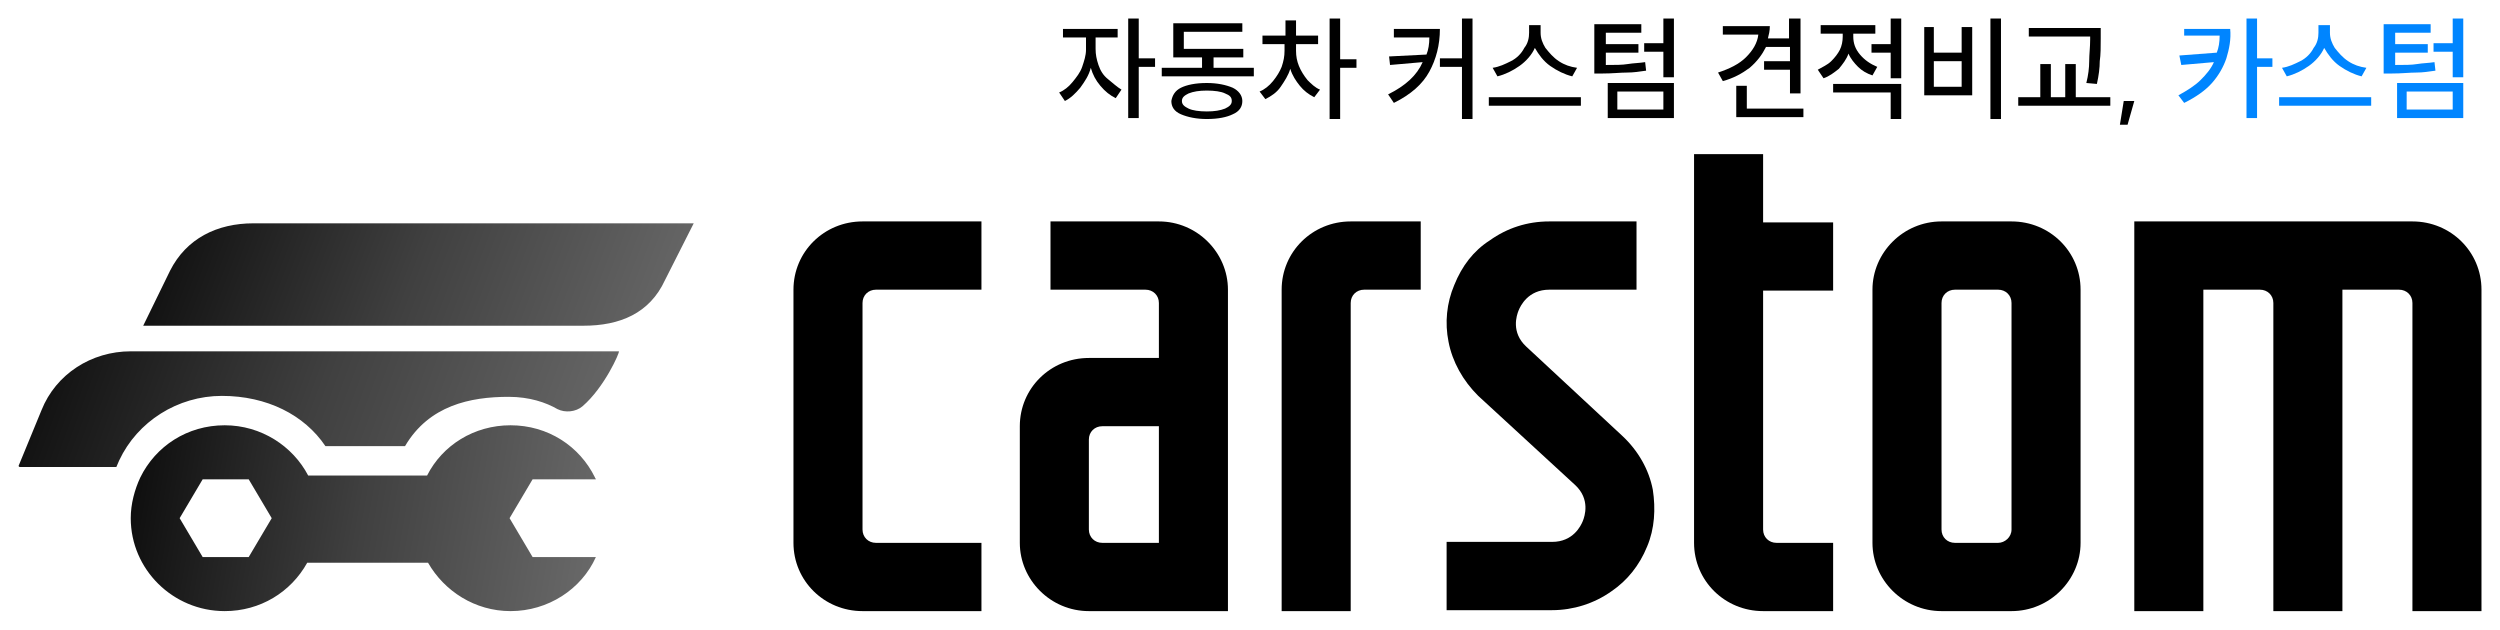
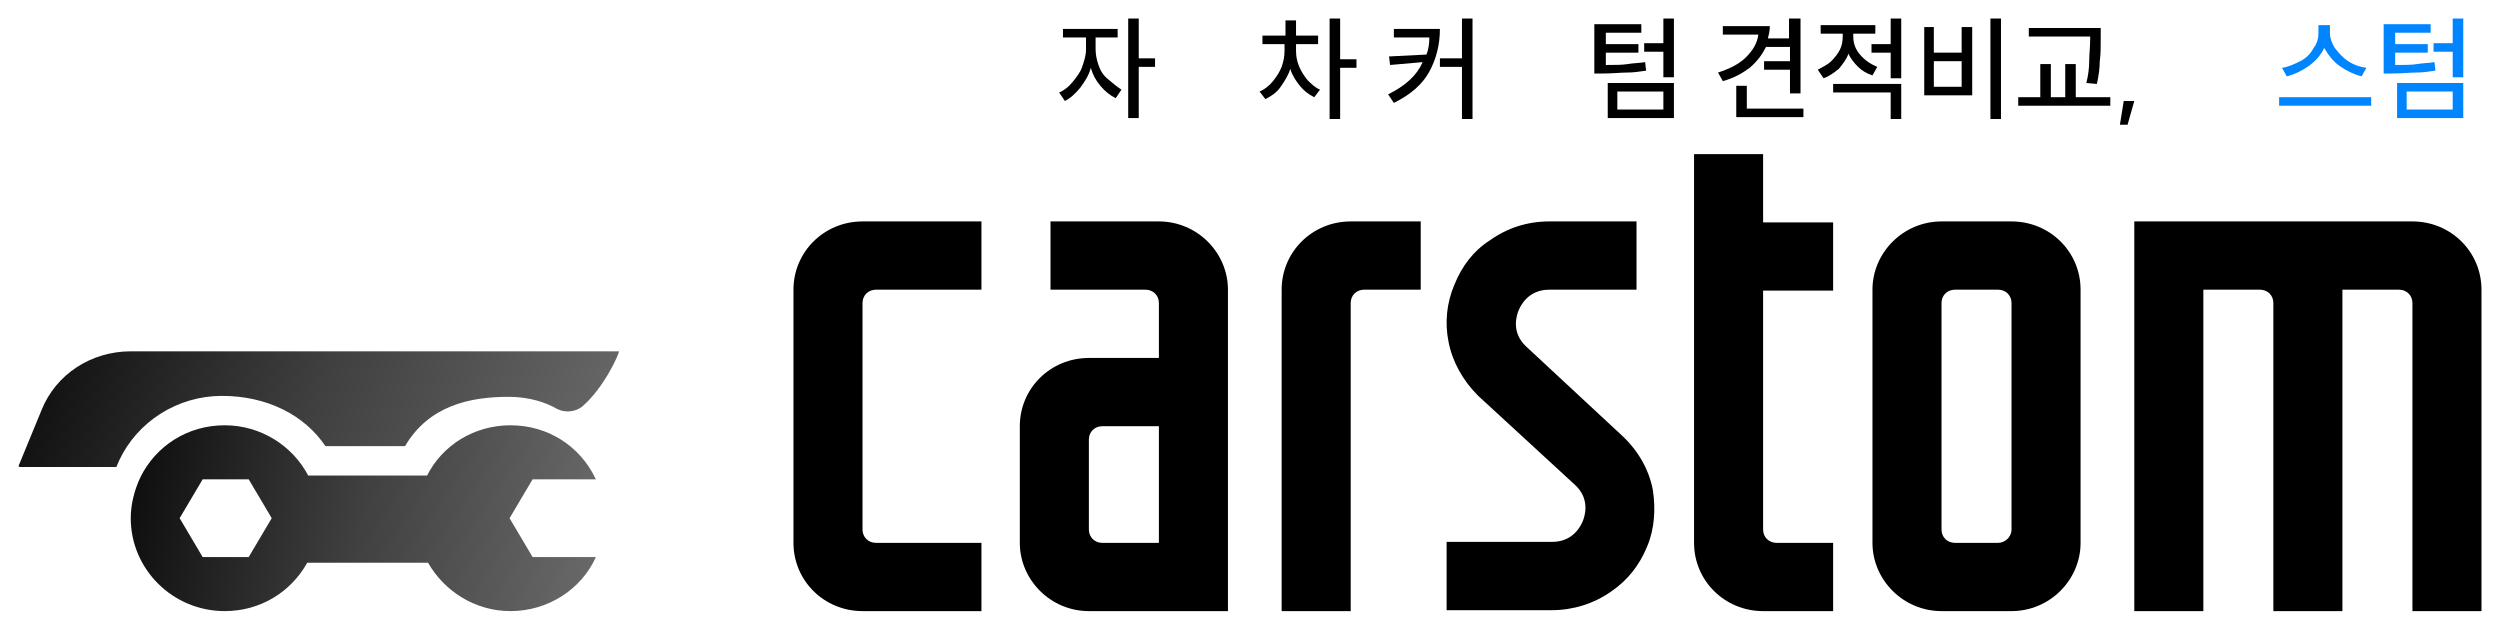
<svg xmlns="http://www.w3.org/2000/svg" width="135" height="34" viewBox="0 0 135 34" fill="none">
  <path d="M47.301 15.643C46.887 15.643 46.576 15.95 46.576 16.36V28.597C46.576 29.006 46.887 29.314 47.301 29.314H52.998V33H46.576C44.505 33 42.847 31.362 42.847 29.314V15.643C42.847 13.595 44.505 11.957 46.576 11.957H52.998V15.643H47.301Z" fill="black" />
  <path d="M66.309 15.643V33H58.799C56.727 33 55.07 31.31 55.07 29.314V23.016C55.07 20.968 56.727 19.33 58.799 19.33H62.58V16.36C62.58 15.95 62.269 15.643 61.855 15.643H56.727V11.957H62.58C64.652 11.957 66.309 13.646 66.309 15.643ZM62.58 23.016H59.524C59.11 23.016 58.799 23.323 58.799 23.733V28.597C58.799 29.006 59.11 29.314 59.524 29.314H62.58V23.016Z" fill="black" />
  <path d="M76.719 15.643H73.663C73.249 15.643 72.938 15.95 72.938 16.36V33H69.209V15.643C69.209 13.595 70.867 11.957 72.938 11.957H76.719V15.643Z" fill="black" />
  <path d="M89.252 26.446C89.408 27.47 89.356 28.546 88.942 29.518C88.527 30.542 87.854 31.362 87.025 31.925C86.093 32.59 84.954 32.949 83.814 32.949H78.117V29.262H83.814C84.954 29.262 85.368 28.392 85.472 28.136C85.575 27.88 85.886 26.958 85.057 26.19L79.826 21.378C78.998 20.558 78.428 19.534 78.221 18.459C78.014 17.435 78.117 16.36 78.532 15.387C78.946 14.363 79.567 13.544 80.448 12.981C81.38 12.315 82.468 11.957 83.659 11.957H88.372V15.643H83.659C82.52 15.643 82.105 16.514 82.002 16.77C81.898 17.026 81.587 17.947 82.416 18.715L87.595 23.528C88.476 24.347 89.045 25.371 89.252 26.446Z" fill="black" />
  <path d="M95.208 15.643V28.597C95.208 29.006 95.519 29.314 95.933 29.314H98.989V33H95.208C93.137 33 91.479 31.361 91.479 29.314V8.322H95.208V12.008H98.989V15.694H95.208V15.643Z" fill="black" />
  <path d="M104.842 11.957H108.622C110.694 11.957 112.351 13.595 112.351 15.643V29.314C112.351 31.31 110.694 33 108.622 33H104.842C102.77 33 101.113 31.31 101.113 29.314V15.643C101.113 13.646 102.77 11.957 104.842 11.957ZM108.622 28.597V16.36C108.622 15.95 108.312 15.643 107.897 15.643H105.567C105.152 15.643 104.842 15.95 104.842 16.36V28.597C104.842 29.006 105.152 29.314 105.567 29.314H107.897C108.26 29.314 108.622 29.006 108.622 28.597Z" fill="black" />
  <path d="M130.271 11.957C132.343 11.957 134 13.595 134 15.643V33H130.271V16.36C130.271 15.95 129.96 15.643 129.546 15.643H126.49V33H122.761V16.36C122.761 15.95 122.451 15.643 122.036 15.643H118.981V33H115.252V15.643V11.957H130.271Z" fill="black" />
-   <path d="M31.505 17.589H7.733L9.183 14.619C10.063 12.878 11.721 12.059 13.689 12.059H37.461L35.907 15.131C35.079 16.923 33.473 17.589 31.505 17.589Z" fill="url(#paint0_linear_348_19409)" />
  <path d="M33.421 18.971C33.473 19.022 32.645 20.917 31.453 21.941C31.091 22.248 30.521 22.299 30.107 22.094C29.485 21.736 28.605 21.429 27.465 21.429C25.394 21.429 23.167 21.89 21.872 24.091C21.872 24.091 21.872 24.091 21.82 24.091H17.625C17.625 24.091 17.625 24.091 17.573 24.091C16.434 22.402 14.414 21.378 11.98 21.378C9.597 21.378 7.422 22.76 6.438 24.859L6.283 25.218H1.052L1 25.166L2.243 22.146C3.02 20.2 4.936 18.971 7.06 18.971H33.421Z" fill="url(#paint1_linear_348_19409)" />
  <path d="M7.06 27.982C7.06 30.747 9.338 33 12.135 33C14.051 33 15.709 31.976 16.589 30.389H23.115C23.995 31.925 25.653 33 27.569 33C29.589 33 31.401 31.822 32.178 30.081H28.76L27.517 27.982L28.76 25.883H32.178C32.178 25.832 32.127 25.832 32.127 25.781C31.298 24.091 29.589 22.965 27.569 22.965C25.601 22.965 23.892 24.04 23.063 25.678H16.641C15.812 24.091 14.103 22.965 12.135 22.965C10.115 22.965 8.406 24.091 7.577 25.781C7.267 26.446 7.06 27.214 7.06 27.982ZM9.701 27.982L10.944 25.883H13.43L14.673 27.982L13.43 30.081H10.944L9.701 27.982Z" fill="url(#paint2_linear_348_19409)" />
  <path d="M60.353 1.563V2.024H59.162V2.638C59.162 2.946 59.214 3.202 59.317 3.509C59.421 3.816 59.576 4.072 59.835 4.277C60.094 4.482 60.301 4.686 60.56 4.84L60.249 5.301C59.938 5.147 59.68 4.942 59.421 4.635C59.162 4.328 59.006 4.021 58.903 3.662C58.799 4.072 58.592 4.379 58.333 4.738C58.074 5.045 57.815 5.301 57.504 5.454L57.194 4.994C57.453 4.891 57.712 4.686 57.919 4.43C58.126 4.174 58.333 3.918 58.437 3.611C58.54 3.304 58.644 2.997 58.644 2.69V2.024H57.401V1.563H60.353ZM60.923 1H61.492V3.15H62.373V3.611H61.492V6.376H60.923V1Z" fill="black" />
-   <path d="M64.91 3.663V3.099H63.357V1.256H67.086V1.717H63.926V2.639H67.138V3.099H65.532V3.663H67.707V4.123H62.735V3.663H64.91ZM63.771 4.738C64.082 4.584 64.548 4.482 65.169 4.482C65.739 4.482 66.205 4.584 66.568 4.738C66.879 4.891 67.086 5.147 67.086 5.455C67.086 5.762 66.93 6.018 66.568 6.171C66.257 6.325 65.791 6.427 65.169 6.427C64.6 6.427 64.134 6.325 63.771 6.171C63.408 6.018 63.253 5.762 63.253 5.455C63.305 5.147 63.46 4.891 63.771 4.738ZM64.185 5.864C64.393 5.966 64.755 6.018 65.169 6.018C65.584 6.018 65.894 5.966 66.153 5.864C66.361 5.762 66.516 5.659 66.516 5.455C66.516 5.25 66.412 5.147 66.153 5.045C65.946 4.942 65.584 4.891 65.169 4.891C64.755 4.891 64.444 4.942 64.185 5.045C63.978 5.147 63.823 5.25 63.823 5.455C63.823 5.659 63.978 5.762 64.185 5.864Z" fill="black" />
  <path d="M69.416 1.922V1.102H69.986V1.922H71.177V2.382H69.986V2.741C69.986 3.048 70.038 3.304 70.141 3.56C70.245 3.816 70.4 4.072 70.608 4.328C70.815 4.533 71.022 4.738 71.281 4.84L70.97 5.25C70.659 5.096 70.4 4.891 70.193 4.635C69.986 4.379 69.779 4.072 69.675 3.714C69.572 4.072 69.365 4.379 69.157 4.686C68.95 4.994 68.639 5.198 68.329 5.352L68.018 4.942C68.277 4.84 68.536 4.635 68.743 4.379C68.95 4.123 69.106 3.867 69.209 3.611C69.313 3.304 69.365 3.048 69.365 2.741V2.382H68.173V1.922H69.416ZM71.799 1H72.368V3.202H73.249V3.662H72.368V6.427H71.799V1Z" fill="black" />
  <path d="M77.185 3.867C76.823 4.533 76.201 5.096 75.269 5.557L74.958 5.096C75.89 4.635 76.512 4.072 76.823 3.355L75.062 3.509L75.01 3.048L77.03 2.946C77.133 2.69 77.185 2.382 77.185 2.024H75.269V1.563H77.755C77.755 2.434 77.548 3.202 77.185 3.867ZM77.755 3.15H78.946V1H79.516V6.427H78.946V3.611H77.755V3.15Z" fill="black" />
-   <path d="M80.396 5.25H85.368V5.71H80.396V5.25ZM83.193 1.358V1.768C83.193 2.075 83.296 2.331 83.452 2.587C83.659 2.843 83.866 3.099 84.177 3.304C84.488 3.509 84.798 3.611 85.161 3.662L84.902 4.123C84.488 4.021 84.073 3.816 83.711 3.56C83.348 3.304 83.089 2.946 82.882 2.587C82.727 2.946 82.416 3.304 82.053 3.56C81.691 3.816 81.277 4.021 80.862 4.123L80.603 3.662C80.966 3.611 81.277 3.458 81.587 3.304C81.898 3.15 82.157 2.894 82.312 2.587C82.52 2.331 82.571 2.024 82.571 1.768V1.358H83.193Z" fill="black" />
  <path d="M86.145 1.307H88.631V1.768H86.715V2.382H88.475V2.843H86.715V3.509C87.233 3.509 87.595 3.509 87.906 3.458C88.217 3.406 88.527 3.406 88.838 3.355L88.89 3.816C88.527 3.867 88.217 3.918 87.854 3.918C87.492 3.918 87.077 3.97 86.507 3.97H86.093V1.307H86.145ZM86.818 4.482H90.392V6.376H86.818V4.482ZM89.822 5.915V4.942H87.336V5.915H89.822ZM89.822 2.331V1H90.392V4.174H89.822V2.792H88.786V2.331H89.822Z" fill="black" />
  <path d="M97.228 1V5.045H96.659V3.765H95.26V3.304H96.659V2.536H95.364C95.157 2.946 94.898 3.304 94.483 3.662C94.069 3.97 93.603 4.226 93.033 4.379L92.774 3.918C93.396 3.714 93.914 3.458 94.276 3.099C94.639 2.741 94.898 2.331 94.949 1.87H93.033V1.41H95.571C95.571 1.666 95.519 1.87 95.467 2.075H96.607V1H97.228ZM93.758 4.635H94.328V5.864H97.384V6.325H93.758V4.635Z" fill="black" />
  <path d="M98.886 3.304C99.093 3.099 99.248 2.894 99.352 2.69C99.455 2.485 99.507 2.229 99.507 1.973V1.819H98.316V1.358H101.268V1.819H100.077V1.973C100.077 2.331 100.18 2.638 100.439 2.946C100.698 3.253 101.009 3.458 101.372 3.611L101.113 4.072C100.802 3.97 100.543 3.816 100.336 3.611C100.129 3.406 99.921 3.15 99.818 2.894C99.714 3.202 99.507 3.458 99.3 3.714C99.041 3.918 98.782 4.123 98.471 4.226L98.16 3.765C98.419 3.611 98.678 3.509 98.886 3.304ZM98.989 4.533H102.666V6.427H102.097V4.994H98.989V4.533ZM102.097 2.382V1H102.666V4.226H102.097V2.843H101.061V2.382H102.097Z" fill="black" />
  <path d="M103.858 1.461H104.427V2.843H105.929V1.461H106.499V5.147H103.909V1.461H103.858ZM105.929 4.686V3.304H104.427V4.686H105.929ZM108.053 1V6.427H107.483V1H108.053Z" fill="black" />
  <path d="M108.985 5.25H110.176V3.458H110.746V5.25H111.523V3.458H112.092V5.25H113.957V5.71H108.985V5.25ZM113.439 1.512V2.075C113.439 2.536 113.439 2.946 113.387 3.304C113.387 3.662 113.335 4.072 113.232 4.533L112.662 4.482C112.766 4.072 112.817 3.662 112.817 3.304C112.817 2.946 112.869 2.536 112.869 2.126V1.973H109.555V1.512H113.439Z" fill="black" />
  <path d="M114.889 6.734H114.475L114.682 5.454H115.252L114.889 6.734Z" fill="black" />
-   <path d="M120.224 3.15C120.068 3.611 119.809 4.072 119.447 4.482C119.084 4.891 118.566 5.25 117.945 5.557L117.634 5.147C118.1 4.891 118.514 4.635 118.825 4.328C119.136 4.021 119.395 3.714 119.55 3.355L117.789 3.509L117.686 2.997L119.706 2.843C119.809 2.587 119.861 2.28 119.861 1.922H117.945V1.563H120.431C120.483 2.126 120.379 2.638 120.224 3.15ZM121.311 1H121.881V3.15H122.71V3.611H121.881V6.376H121.311V1Z" fill="#0085FF" />
  <path d="M123.072 5.25H128.044V5.71H123.072V5.25ZM125.817 1.358V1.768C125.817 2.075 125.921 2.331 126.076 2.587C126.283 2.843 126.49 3.099 126.801 3.304C127.112 3.509 127.423 3.611 127.785 3.662L127.526 4.123C127.112 4.021 126.698 3.816 126.335 3.56C125.972 3.304 125.713 2.946 125.506 2.587C125.351 2.946 125.04 3.304 124.678 3.56C124.315 3.816 123.901 4.021 123.486 4.123L123.228 3.662C123.59 3.611 123.901 3.458 124.212 3.304C124.522 3.15 124.781 2.894 124.937 2.587C125.144 2.331 125.196 2.024 125.196 1.768V1.358H125.817Z" fill="#0085FF" />
  <path d="M128.769 1.307H131.255V1.768H129.339V2.382H131.1V2.843H129.339V3.509C129.857 3.509 130.219 3.509 130.53 3.458C130.841 3.406 131.152 3.406 131.462 3.355L131.514 3.816C131.152 3.867 130.841 3.918 130.478 3.918C130.116 3.918 129.701 3.97 129.132 3.97H128.717V1.307H128.769ZM129.442 4.482H133.016V6.376H129.442V4.482ZM132.446 5.915V4.942H129.96V5.915H132.446ZM132.446 2.331V1H133.016V4.174H132.446V2.792H131.411V2.331H132.446Z" fill="#0085FF" />
  <defs>
    <linearGradient id="paint0_linear_348_19409" x1="6.101" y1="7.122" x2="39.633" y2="19.808" gradientUnits="userSpaceOnUse">
      <stop />
      <stop offset="0.5" stop-color="#404040" />
      <stop offset="1" stop-color="#727272" />
    </linearGradient>
    <linearGradient id="paint1_linear_348_19409" x1="-0.78" y1="13.394" x2="36.122" y2="26.882" gradientUnits="userSpaceOnUse">
      <stop />
      <stop offset="0.5" stop-color="#404040" />
      <stop offset="1" stop-color="#727272" />
    </linearGradient>
    <linearGradient id="paint2_linear_348_19409" x1="5.681" y1="14.005" x2="37.094" y2="19.538" gradientUnits="userSpaceOnUse">
      <stop />
      <stop offset="0.5" stop-color="#404040" />
      <stop offset="1" stop-color="#727272" />
    </linearGradient>
  </defs>
</svg>